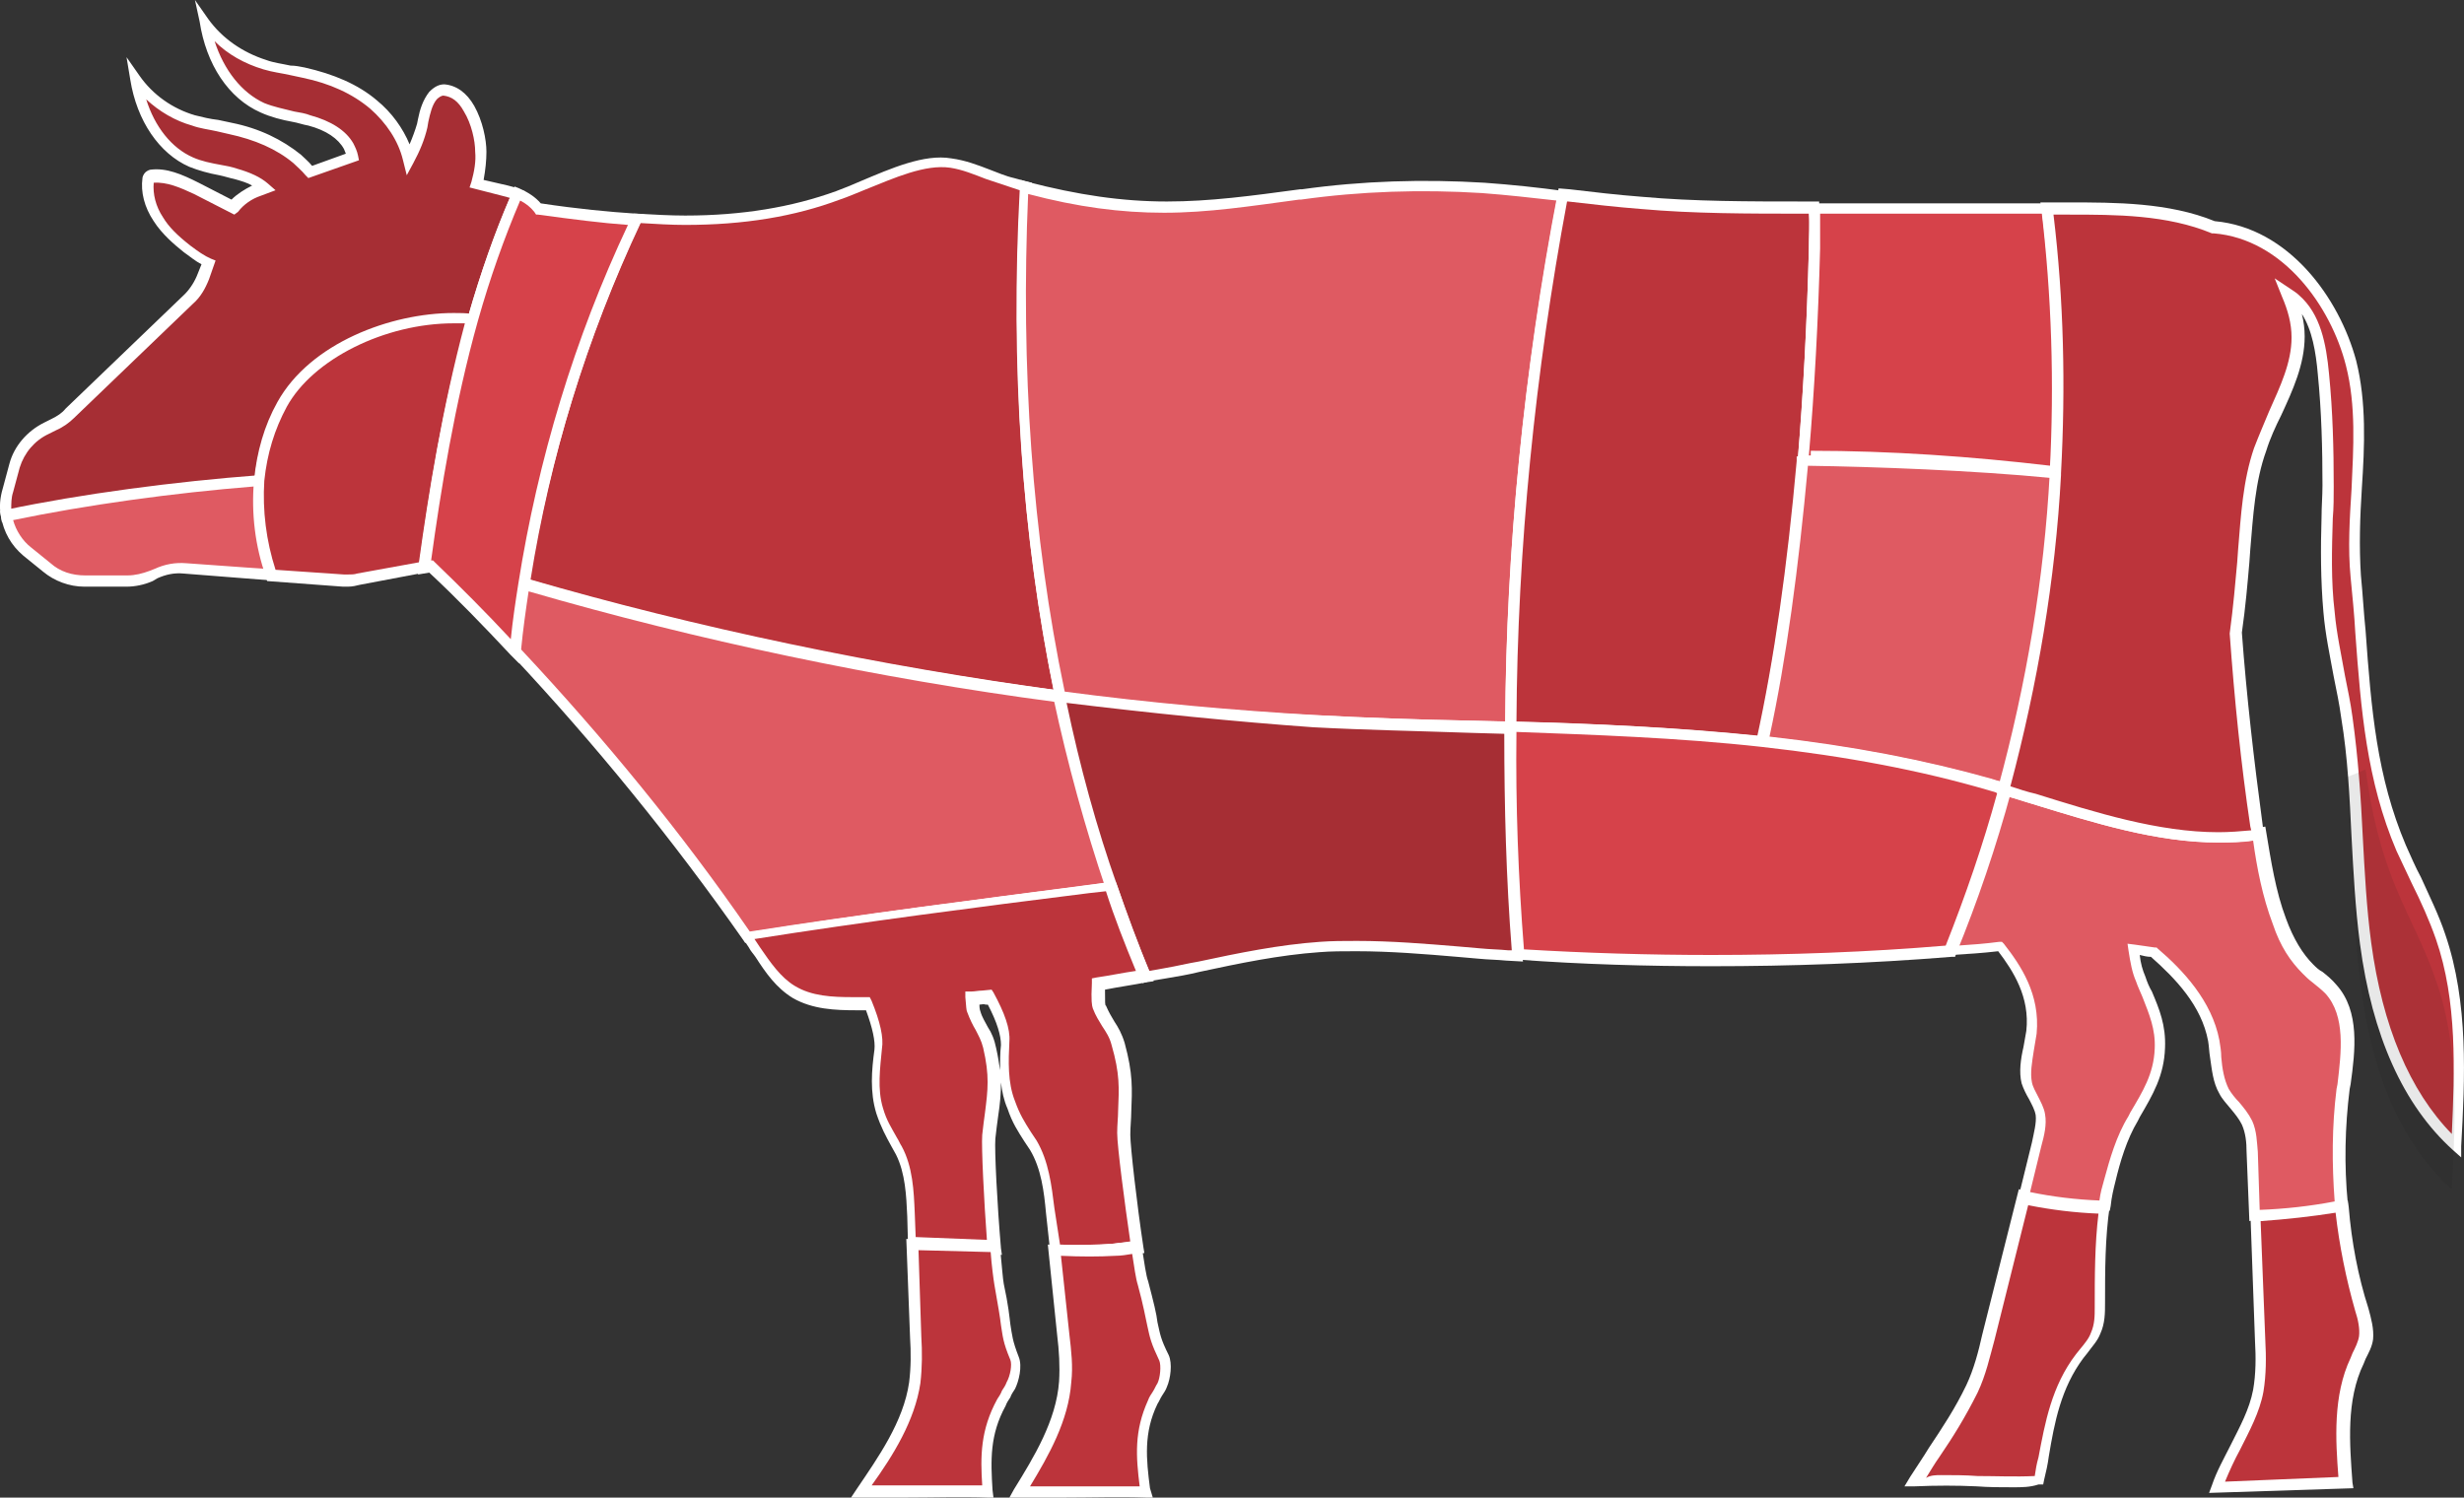
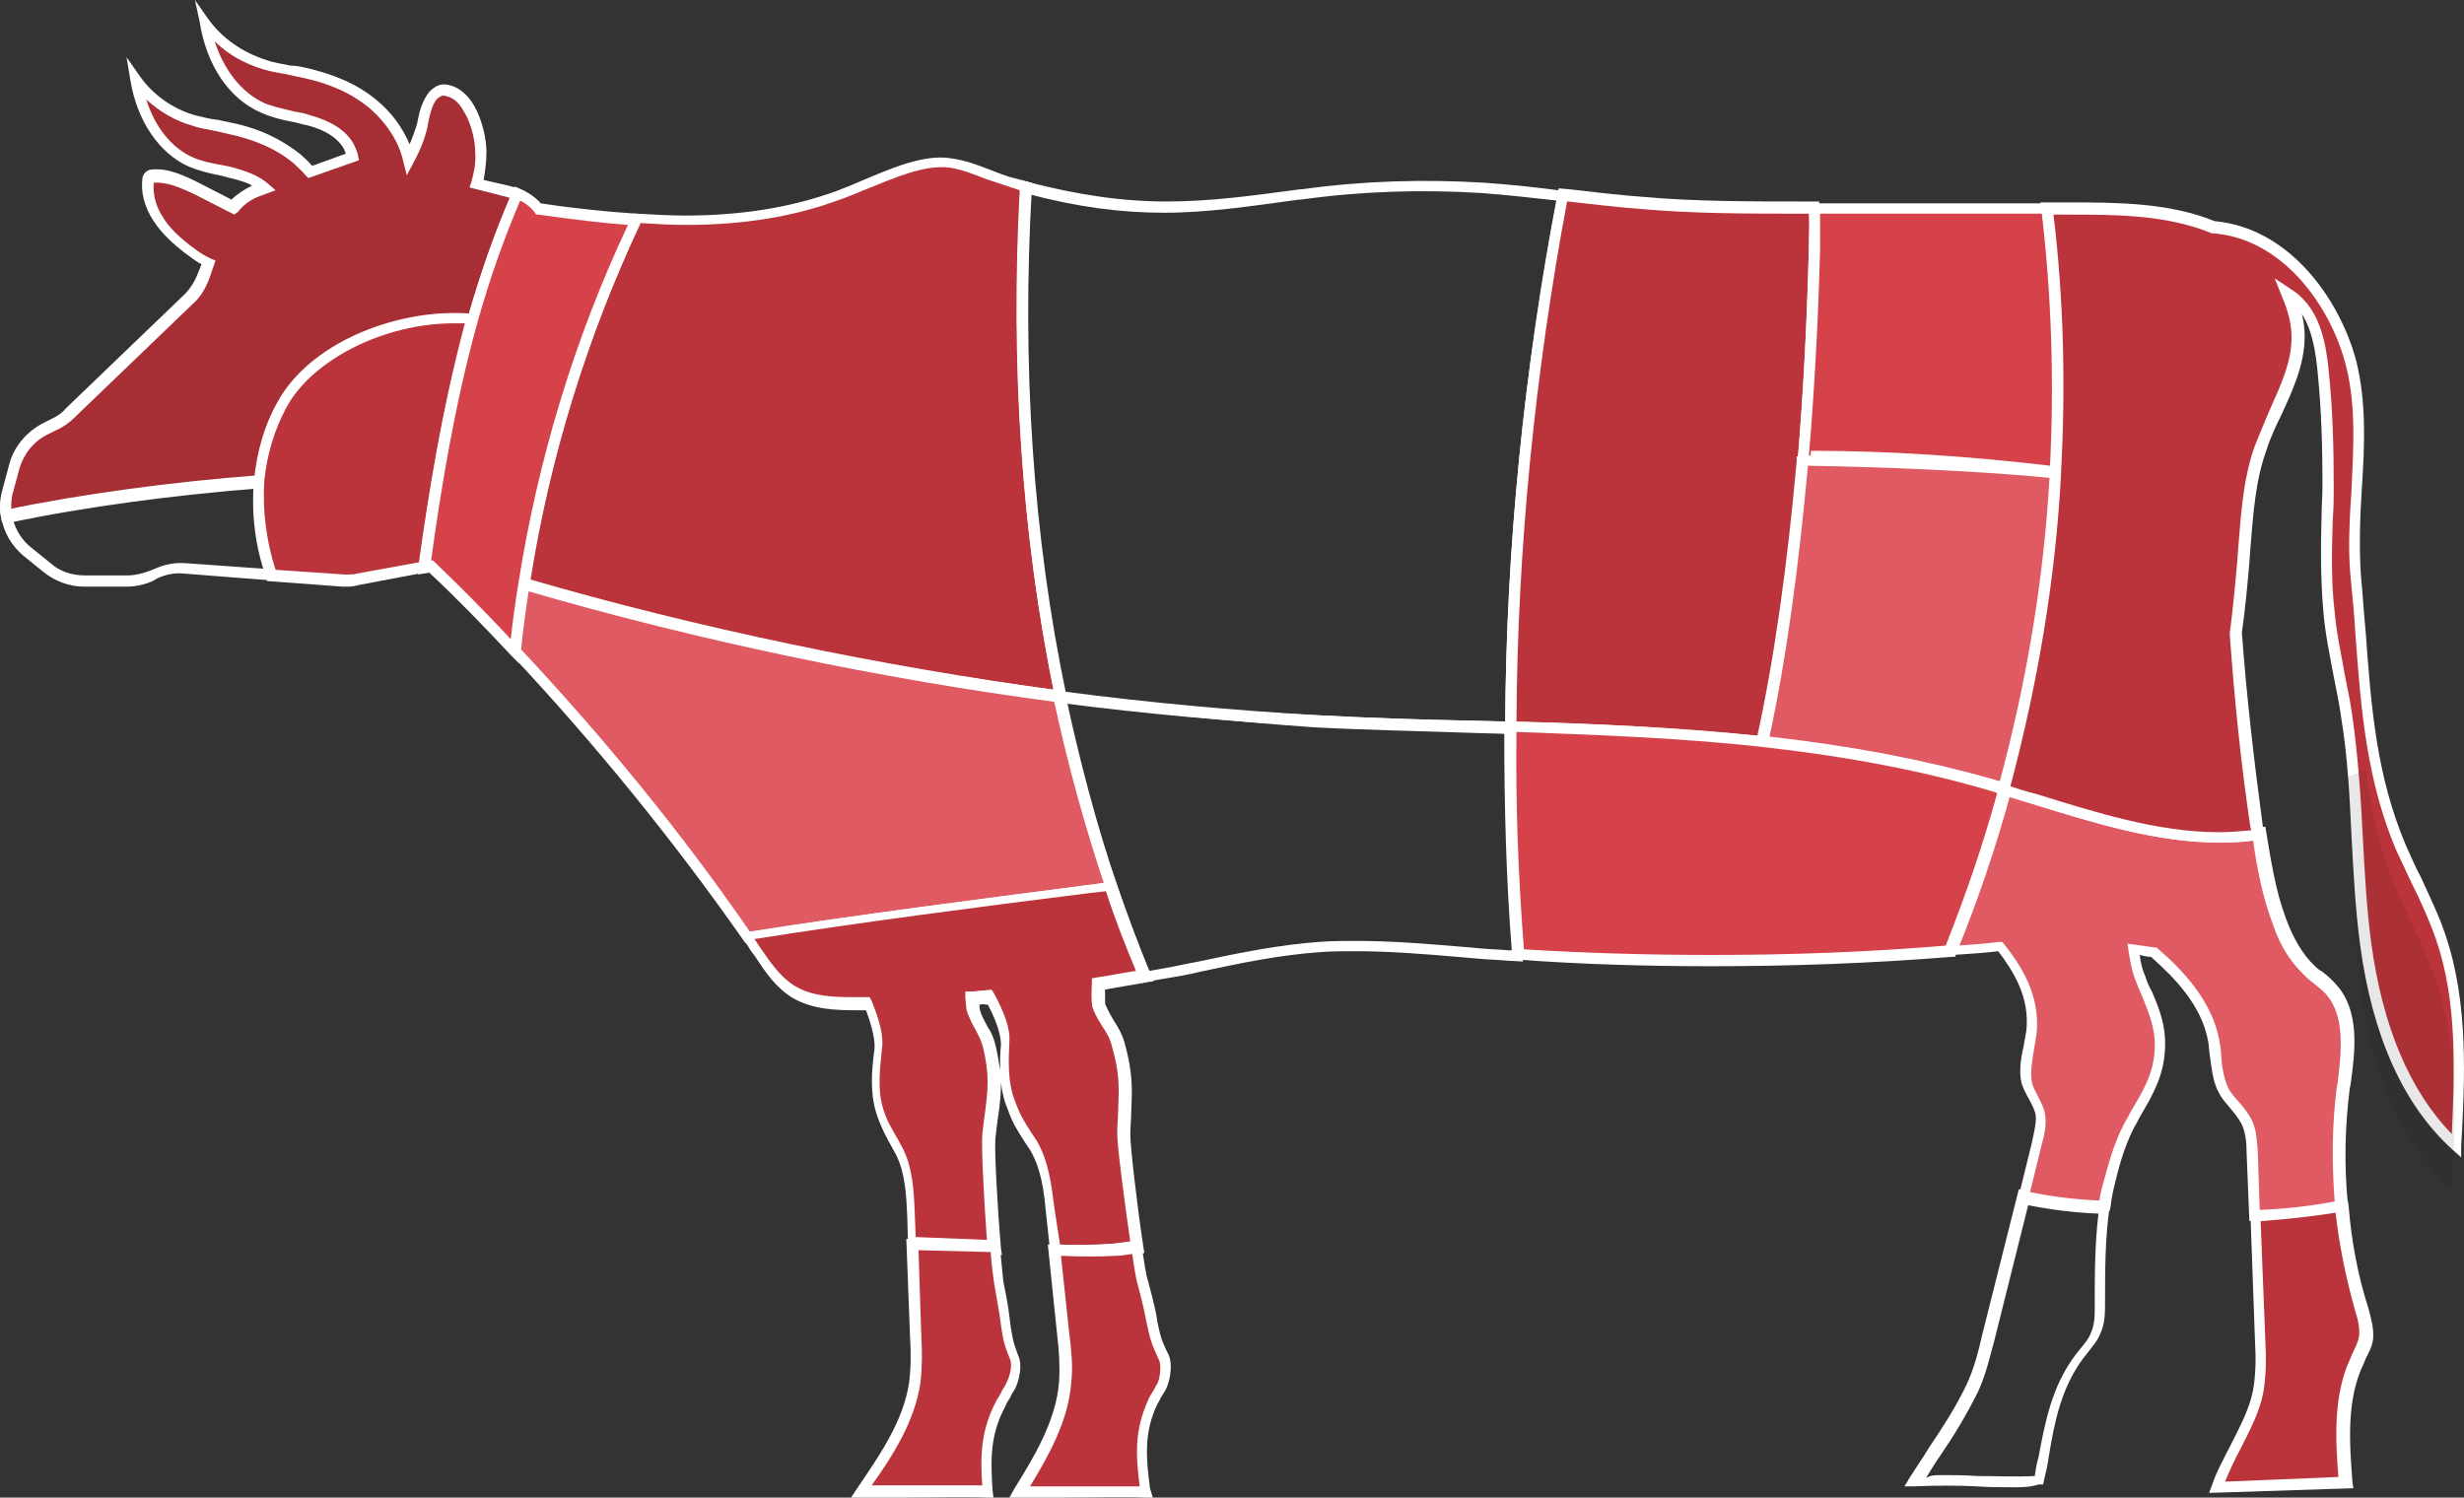
<svg xmlns="http://www.w3.org/2000/svg" version="1.1" id="Calque_1" x="0px" y="0px" viewBox="0 0 262.9 159.8" style="enable-background:new 0 0 262.9 159.8;" xml:space="preserve">
  <rect x="0" y="0" width="262.9" height="159.8" fill="#333333" stroke="none" />
  <style type="text/css">
	.st0{fill:#A62E34;}
	.st1{fill:#FFFFFF;}
	.st2{fill:#BC343B;}
	.st3{fill:#DF5A62;}
	.st4{fill:#D6424A;}
	.st5{opacity:0.1;fill:#1D1D1B;}
</style>
  <g>
    <g>
      <g>
        <path class="st0" d="M30.2,43.2C33.6,37,43,33.3,50.4,34c1.3-4.6,2.9-9.1,4.8-13.4c-0.4-0.1-0.7-0.3-1.1-0.4l-3.2-0.7     c0.3-1.2,0.5-2.3,0.5-3.4c0-1.2-0.4-3.2-1.2-4.6c-0.6-1.1-1.5-1.9-2.6-2c-0.5,0-0.9,0.3-1.2,0.6c-0.7,0.9-0.9,2.1-1.2,3.2     c-0.3,1.3-0.8,2.5-1.5,3.6c-0.5-2.3-1.9-4.3-3.7-5.8c-2.1-1.8-4.7-2.8-7.4-3.4c-1.4-0.3-2.8-0.5-4.1-0.9     c-2.6-0.8-4.9-2.4-6.5-4.6c0.6,3.8,2.6,7.7,6.2,9.3c1.6,0.7,3.3,0.9,5,1.3c1.7,0.4,3.4,1.2,4.2,2.7c0.2,0.4,0.3,0.8,0.4,1.2     l-4.5,1.6c-0.4-0.5-0.9-1-1.4-1.4c-2-1.7-4.5-2.7-7.1-3.2c-1.3-0.3-2.6-0.4-3.9-0.8c-2.5-0.7-4.7-2.3-6.2-4.4     c0.6,3.7,2.5,7.4,5.9,8.9c1.5,0.7,3.2,0.8,4.8,1.2c1.1,0.3,2.2,0.7,3,1.5l-0.6,0.2c-1.1,0.4-2,1-2.7,1.8c-1.3-0.7-2.6-1.3-3.9-2     c-1.5-0.8-3.1-1.5-4.8-1.3c-0.1,0-0.2,0-0.3,0.1c-0.1,0.1-0.1,0.2-0.1,0.3c-0.2,1.5,0.3,2.9,1.1,4.2c0.8,1.2,1.9,2.2,3.1,3.1     c0.7,0.6,1.5,1.1,2.3,1.5l-0.5,1.5c-0.3,0.9-0.9,1.7-1.6,2.4L7.4,44.1c-0.5,0.5-1.1,0.9-1.7,1.2L5,45.7c-1.7,0.8-2.9,2.2-3.4,4     l-0.7,2.6c-0.3,0.9-0.3,1.8-0.1,2.7c8.8-1.8,18.8-3.1,27-3.7C28,48.5,28.8,45.7,30.2,43.2z" />
        <path class="st1" d="M0.2,55.7l-0.1-0.6c-0.2-1-0.1-2,0.2-3L1,49.5c0.5-1.9,1.9-3.5,3.7-4.4l0.8-0.4c0.6-0.3,1.1-0.6,1.5-1.1     l12.7-12.2c0.6-0.6,1.1-1.4,1.4-2.2l0.4-1c-0.6-0.3-1.2-0.8-1.9-1.3c-1-0.8-2.3-1.9-3.2-3.3c-1-1.5-1.4-3.1-1.2-4.6     c0-0.1,0.1-0.4,0.3-0.6c0.2-0.2,0.5-0.3,0.6-0.3c1.7-0.2,3.3,0.5,5.1,1.4l3.5,1.8c0.6-0.6,1.4-1.1,2.2-1.5     c-0.5-0.3-1.2-0.5-1.9-0.7c-0.5-0.1-1.1-0.3-1.6-0.4c-1.1-0.2-2.2-0.5-3.2-0.9c-3.2-1.4-5.6-4.9-6.3-9.3l-0.4-2.4l1.4,2     c1.4,2,3.5,3.5,5.9,4.2c0.8,0.2,1.6,0.4,2.5,0.5c0.5,0.1,0.9,0.2,1.4,0.3c3,0.6,5.4,1.8,7.4,3.4c0.4,0.4,0.8,0.7,1.2,1.2l3.6-1.3     c-0.1-0.2-0.1-0.3-0.2-0.5c-0.6-1.1-1.9-2-3.8-2.5c-0.6-0.1-1.1-0.3-1.7-0.4c-1.1-0.2-2.3-0.5-3.4-1c-3.4-1.5-5.8-5.1-6.5-9.7     L20.8,0l1.4,2c1.5,2.1,3.7,3.6,6.2,4.4c0.8,0.3,1.7,0.4,2.6,0.6C31.5,7,32,7.1,32.5,7.2c3.1,0.7,5.7,1.8,7.7,3.5     c1.6,1.3,2.8,3,3.5,4.7c0.3-0.7,0.6-1.5,0.8-2.2l0.1-0.5c0.2-1,0.5-2,1.2-2.9c0.5-0.5,1-0.8,1.6-0.8c1.3,0.1,2.4,0.9,3.2,2.3     c0.9,1.6,1.3,3.6,1.3,4.9c0,0.9-0.1,1.9-0.3,3l2.6,0.6c0.4,0.1,0.8,0.2,1.2,0.4l0.6,0.2l-0.2,0.6c-1.8,4.1-3.4,8.5-4.8,13.4     l-0.1,0.5l-0.5,0c-0.6-0.1-1.2-0.1-1.9-0.1c-7.3,0-15,3.8-17.8,8.9c-1.3,2.4-2.1,5-2.4,7.9l0,0.5l-0.5,0     c-9.1,0.7-18.9,2-26.9,3.7L0.2,55.7z M16.4,19.5c-0.1,1.2,0.2,2.5,1,3.7c0.6,1,1.5,1.9,2.9,3c0.8,0.6,1.5,1.1,2.2,1.4l0.5,0.2     l-0.7,2c-0.4,1-0.9,1.9-1.7,2.6L7.9,44.6c-0.5,0.5-1.2,1-1.9,1.3l-0.8,0.4c-1.5,0.7-2.6,2-3.1,3.6l-0.7,2.6     c-0.2,0.6-0.2,1.2-0.2,1.9c7.8-1.6,17.2-2.8,26-3.5c0.3-2.9,1.2-5.5,2.5-7.9c3.5-6.3,12.1-9.5,18.8-9.5c0.5,0,1,0,1.5,0.1     c1.3-4.5,2.7-8.6,4.4-12.5c-0.2,0-0.3-0.1-0.4-0.1L50.1,20l0.2-0.6c0.3-1.1,0.5-2.2,0.4-3.2c0-1.2-0.4-3-1.2-4.3     c-0.6-1.1-1.3-1.6-2.2-1.7c0,0,0,0,0,0c-0.2,0-0.5,0.2-0.7,0.4c-0.5,0.6-0.7,1.5-0.9,2.4l-0.1,0.6c-0.3,1.3-0.8,2.5-1.5,3.8     l-0.7,1.3L43,17.1c-0.5-2.1-1.8-4-3.5-5.5c-1.9-1.6-4.3-2.7-7.2-3.3c-0.5-0.1-0.9-0.2-1.4-0.3c-0.9-0.2-1.8-0.3-2.8-0.6     c-2-0.6-3.8-1.6-5.2-3c1,3.1,2.9,5.5,5.3,6.6c1,0.4,2,0.6,3.2,0.9c0.6,0.1,1.2,0.2,1.7,0.4c2.2,0.6,3.8,1.6,4.6,3     c0.2,0.4,0.4,0.8,0.5,1.3l0.1,0.5l-5.4,1.9l-0.3-0.3c-0.4-0.5-0.9-0.9-1.3-1.3c-1.8-1.5-4.1-2.5-6.9-3.1     c-0.4-0.1-0.9-0.2-1.3-0.3c-0.9-0.2-1.8-0.3-2.6-0.6c-1.8-0.5-3.5-1.5-4.9-2.8c0.9,2.9,2.7,5.2,5,6.2c0.9,0.4,1.9,0.6,3,0.8     c0.6,0.1,1.1,0.2,1.7,0.4c1.4,0.4,2.5,0.9,3.3,1.6l0.8,0.7l-1.6,0.6c-0.9,0.3-1.8,0.9-2.4,1.7L25,22.9l-4.3-2.2     C19.2,20,17.8,19.4,16.4,19.5z" />
      </g>
      <g>
        <path class="st2" d="M113.1,74.3c-3.7-17.8-4.8-36.2-3.7-54.4c-0.5-0.1-0.9-0.2-1.4-0.4c-2.3-0.7-4.2-1.8-6.6-2.1     c-3.7-0.6-8.5,2.2-12,3.5c-6.8,2.5-14.1,2.9-21.4,2.5c-5.8,12.3-9.9,25.5-12,39C74,67.6,93.6,71.7,113.1,74.3z" />
        <path class="st1" d="M113.8,75l-0.8-0.1c-19.2-2.5-39-6.7-57.3-12l-0.5-0.1l0.1-0.5c2.2-13.6,6.2-26.7,12.1-39.1l0.2-0.4l0.4,0     c1.8,0.1,3.5,0.2,5.1,0.2c6.1,0,11.4-0.9,16.1-2.6c0.8-0.3,1.8-0.7,2.7-1.1c3.1-1.3,6.7-2.9,9.6-2.4c1.5,0.2,2.8,0.7,4.1,1.2     c0.8,0.3,1.7,0.7,2.6,0.9c0.4,0.1,0.7,0.2,1.1,0.3l0.8,0.2l0,0.5c-1.1,19,0.1,37.2,3.7,54.3L113.8,75z M56.6,61.9     c17.8,5.2,37,9.2,55.8,11.7c-3.4-16.8-4.6-34.7-3.6-53.3c-0.3-0.1-0.6-0.2-0.9-0.3c-0.9-0.3-1.8-0.6-2.7-0.9     c-1.3-0.5-2.5-1-3.8-1.2c-2.7-0.4-6,1.1-9,2.3c-1,0.4-1.9,0.8-2.8,1.1c-4.8,1.8-10.2,2.7-16.5,2.7c-1.5,0-3.1-0.1-4.8-0.2     C62.6,36,58.7,48.7,56.6,61.9z" />
      </g>
      <g>
-         <path class="st3" d="M27.7,51.3c-8.2,0.6-18.2,1.9-27,3.7c0.2,1.5,1,2.8,2.2,3.8l2.1,1.7C6.1,61.5,7.5,62,9,62h4.5     c0.9,0,1.8-0.2,2.6-0.6l0.5-0.2c1-0.4,2-0.6,3.1-0.5l9.3,0.7C27.8,58.1,27.4,54.7,27.7,51.3z" />
        <path class="st1" d="M13.5,62.6H9c-1.6,0-3.2-0.6-4.4-1.6l-2.1-1.7c-1.3-1.1-2.1-2.5-2.4-4.2L0,54.5l0.6-0.1     c8.1-1.7,17.9-3,27.1-3.7l0.7-0.1l-0.1,0.7c-0.3,3.2,0.1,6.6,1.2,9.8l0.3,0.9l-10.2-0.8c-1-0.1-1.9,0.1-2.8,0.5L16.3,62     C15.4,62.4,14.4,62.6,13.5,62.6z M1.4,55.5c0.3,1.1,1,2.2,1.9,2.9l2.1,1.7c1,0.9,2.3,1.3,3.7,1.3h4.5c0.8,0,1.6-0.2,2.4-0.5     l0.5-0.2c1.1-0.5,2.2-0.7,3.4-0.6l8.4,0.6c-0.9-2.9-1.2-5.9-1.1-8.8C18.4,52.6,9.1,53.9,1.4,55.5z" />
      </g>
      <g>
-         <path class="st3" d="M113.1,74.3c9.1,1.2,18.2,2.1,27.1,2.5c7,0.4,14,0.5,21,0.7c0.1-19,2-38.1,5.6-56.7     c-2.9-0.3-5.7-0.7-8.6-0.9c-6.5-0.4-13-0.2-19.4,0.7c-10.4,1.4-17.4,2.5-29.5-0.8C108.3,38.1,109.4,56.5,113.1,74.3z" />
        <path class="st1" d="M161.8,78.2l-4.6-0.1c-5.6-0.2-11.3-0.3-16.9-0.6c-8.8-0.5-17.9-1.3-27.2-2.5l-0.4-0.1l-0.1-0.4     c-3.6-17.1-4.8-35.5-3.7-54.6l0-0.7l0.7,0.2c5.4,1.4,10.1,2.1,14.9,2.1c4.6,0,9-0.6,14.2-1.3l0.2,0c6.4-0.9,13-1.1,19.5-0.7     c2.8,0.2,5.7,0.5,8.6,0.9l0.6,0.1l-0.1,0.6c-3.6,18.6-5.5,37.7-5.6,56.6L161.8,78.2z M113.6,73.8c9.1,1.2,18.1,2,26.7,2.5     c5.6,0.3,11.4,0.5,16.9,0.6l3.4,0.1c0.1-18.6,2-37.3,5.5-55.6c-2.7-0.3-5.3-0.6-8-0.8c-6.4-0.4-12.9-0.2-19.3,0.7l-0.2,0     c-5.2,0.7-9.7,1.4-14.4,1.4c-4.6,0-9.2-0.6-14.5-2C108.9,39.2,110.1,57.1,113.6,73.8z" />
      </g>
      <g>
-         <path class="st2" d="M212.2,142.7c-0.5,1.8-0.9,3.7-1.8,5.5c-1.8,3.7-3.8,6.3-6.1,9.9c4.6-0.2,8.6,0.2,13.2,0     c0.9-4.5,1.3-9.2,4.3-13.2c0.6-0.8,1.3-1.6,1.7-2.5c0.5-1,0.4-2.1,0.4-3.1c0-3.5,0-7,0.5-10.4c-2.9,0-5.8-0.4-8.6-1.1     C214.7,132.7,213.5,137.7,212.2,142.7z" />
        <path class="st1" d="M214.8,158.7c-1.3,0-2.6,0-3.9-0.1c-2.1-0.1-4.3-0.1-6.6,0l-1.1,0l0.6-1c0.7-1.1,1.4-2.1,2-3.1     c1.4-2.1,2.8-4.2,4-6.7c0.8-1.7,1.3-3.6,1.7-5.4l3.9-15.5l0.6,0.1c2.8,0.7,5.6,1,8.5,1l0.7,0l-0.1,0.7c-0.5,3.4-0.5,6.9-0.5,10.3     c0,1.1,0,2.2-0.5,3.3c-0.3,0.8-0.9,1.4-1.4,2.1l-0.4,0.5c-2.4,3.2-3.1,6.9-3.7,10.5c-0.1,0.8-0.3,1.7-0.5,2.5l-0.1,0.5l-0.5,0     C216.6,158.7,215.7,158.7,214.8,158.7z M207.1,157.4c1.3,0,2.6,0,3.9,0.1c2,0,4,0.1,6.1,0c0.1-0.7,0.2-1.3,0.4-2     c0.7-3.7,1.4-7.6,4-11l0.4-0.5c0.5-0.6,1-1.2,1.2-1.8c0.4-0.9,0.4-1.8,0.4-2.7c0-3.3,0-6.7,0.4-10c-2.5-0.1-5-0.4-7.5-0.9     l-3.6,14.4c-0.5,1.8-0.9,3.7-1.8,5.6c-1.3,2.6-2.6,4.7-4.1,6.9c-0.5,0.7-0.9,1.4-1.4,2.2C206,157.4,206.6,157.4,207.1,157.4z" />
      </g>
      <g>
        <path class="st2" d="M188,79.1c2.1-9.4,3.4-19.7,4.3-29.9c0.7-7.8,1-15.5,1.2-22.7c0-1.4,0.1-2.9,0-4.3c-6.2,0-12.3,0-18.4-0.5     c-2.8-0.2-5.6-0.6-8.4-0.9c-3.7,18.7-5.5,37.7-5.6,56.7C170.2,77.8,179.2,78.2,188,79.1z" />
        <path class="st1" d="M188.5,79.8l-0.5-0.1c-9.2-1-18.7-1.3-26.8-1.6l-0.6,0l0-0.6c0.1-19,2-38.2,5.6-56.9l0.1-0.5l1.2,0.1     c2.5,0.3,5.1,0.6,7.7,0.8c5.6,0.5,11.3,0.5,17.5,0.5h1.4l0,0.6c0,1.5,0,2.9,0,4.3c-0.2,7.9-0.6,15.6-1.2,22.7     c-1,11.3-2.4,21.3-4.3,30L188.5,79.8z M161.8,77c7.9,0.2,16.9,0.6,25.8,1.5c1.8-8.5,3.2-18.3,4.2-29.3c0.6-7.2,1-14.8,1.2-22.7     c0-1.2,0.1-2.5,0-3.7h-0.3c-6.3,0-12,0-17.6-0.5c-2.6-0.2-5.2-0.5-7.8-0.8l-0.1,0C163.8,39.7,161.9,58.4,161.8,77z" />
      </g>
      <g>
        <path class="st2" d="M241.1,143c0.1,1.8,0.1,3.6-0.2,5.4c-0.7,3.7-3.1,6.8-4.4,10.3c4.5-0.2,9.1-0.4,13.6-0.6     c-0.4-4.4-0.7-9,1.2-13c0.4-0.8,0.8-1.6,1-2.4c0.2-1-0.2-2-0.5-3c-1.1-3.6-1.7-7.2-2.1-11c-3,0.6-6.1,0.9-9.2,1     C240.8,134.1,241,138.6,241.1,143z" />
        <path class="st1" d="M235.7,159.3l0.3-0.8c0.5-1.5,1.3-2.9,2-4.3c1-2,2-3.8,2.4-5.9c0.3-1.7,0.3-3.5,0.2-5.2l-0.5-13.9l0.6,0     c3.1-0.1,6.2-0.4,9.2-1l0.6-0.1l0.1,0.7c0.3,3.7,1,7.4,2.1,10.8c0.3,1.1,0.6,2.2,0.5,3.3c-0.1,0.8-0.5,1.5-0.8,2.1l-0.2,0.5     c-1.9,3.9-1.5,8.6-1.2,12.7l0.1,0.6L235.7,159.3z M241.2,130.3l0.5,12.7c0.1,1.8,0.1,3.7-0.2,5.5c-0.4,2.2-1.5,4.2-2.5,6.2     c-0.6,1.1-1.1,2.2-1.6,3.4l12.1-0.5c-0.3-3.9-0.6-8.7,1.3-12.7l0.2-0.5c0.3-0.6,0.6-1.2,0.7-1.8c0.1-0.8-0.1-1.8-0.4-2.7     c-1-3.5-1.7-7-2.1-10.5C246.7,129.8,244,130.1,241.2,130.3z" />
      </g>
      <g>
        <path class="st4" d="M193.6,26.5c-0.2,7.2-0.6,14.9-1.2,22.7c7.9,0.1,19.1,0.6,27,1.3c0-0.1,0-0.1,0-0.2     c-8.7-1.1-17.4-1.6-26.2-1.6c8.7,0,17.5,0.6,26.2,1.6c0.5-9.4,0.2-18.8-0.9-28.2c-8.3,0-16.6,0-24.9,0     C193.7,23.7,193.6,25.1,193.6,26.5z" />
        <path class="st1" d="M219.3,51.2c-8.3-0.8-19.7-1.2-27-1.3l-0.6,0l0.1-0.6c0.6-7.2,1-14.8,1.2-22.7c0-1.4,0.1-2.9,0-4.3l0-0.6     l26,0l0.1,0.5c1.1,9.1,1.4,18.5,0.9,27.7h0l-0.1,1.2l0,0L219.3,51.2z M193.2,48.1c8.5,0,17.1,0.6,25.6,1.6c0.5-9,0.2-18-0.9-26.9     l-23.7,0c0,1.3,0,2.5,0,3.7c-0.2,7.7-0.6,15.1-1.2,22.1c0.1,0,0.2,0,0.2,0L193.2,48.1z" />
      </g>
      <g>
        <path class="st3" d="M188,79.1c8.2,0.9,16.3,2.3,24.3,4.6c0.5,0.2,1,0.3,1.5,0.5c3-11,4.9-22.3,5.5-33.6     c-7.9-0.8-19.1-1.2-27-1.3C191.5,59.4,190.1,69.7,188,79.1z" />
        <path class="st1" d="M214.3,84.9l-0.7-0.2c-0.5-0.1-1-0.3-1.5-0.4c-7.2-2.1-15.1-3.6-24.1-4.6l-0.7-0.1l0.1-0.6     c1.9-8.6,3.3-18.6,4.3-29.8l0-0.5l0.6,0c7.3,0.1,18.7,0.5,27.1,1.3L220,50l0,0.6c-0.6,11.4-2.5,22.7-5.6,33.8L214.3,84.9z      M188.8,78.6c8.9,1,16.6,2.5,23.7,4.5c0.3,0.1,0.6,0.2,1,0.3c2.9-10.6,4.7-21.5,5.3-32.4c-8.1-0.8-18.8-1.2-25.9-1.3     C191.9,60.6,190.6,70.3,188.8,78.6z" />
      </g>
      <g>
        <path class="st3" d="M113.1,74.3c-19.5-2.6-39.1-6.7-57.2-12c-0.4,2.4-0.7,4.8-1,7.2C64,79,72.2,89.2,79.7,100     c12.3-2,26.2-3.7,38.9-5.3C116.4,88,114.5,81.2,113.1,74.3z" />
        <path class="st1" d="M79.5,100.6l-0.2-0.3c-7.5-10.7-15.8-20.9-24.7-30.4l-0.2-0.2l0-0.3c0.3-2.4,0.6-4.8,1-7.2l0.1-0.7l0.6,0.2     c18.2,5.3,37.9,9.4,57.1,12l0.4,0.1l0.1,0.4c1.5,7,3.3,13.8,5.5,20.3l0.2,0.7l-3,0.4c-12.3,1.6-25,3.2-36.6,5L79.5,100.6z      M55.6,69.3c8.8,9.4,17.1,19.5,24.4,30.1c11.5-1.8,24.1-3.4,36.3-5l1.6-0.2c-2.1-6.2-3.8-12.7-5.3-19.3     c-18.9-2.5-38.3-6.6-56.2-11.8C56.1,65.1,55.8,67.2,55.6,69.3z" />
      </g>
      <g>
-         <path class="st0" d="M161.2,77.6c-7-0.2-14-0.4-21-0.7c-8.9-0.5-18-1.3-27.1-2.5c1.4,6.9,3.3,13.7,5.6,20.4     c1.1,3.2,2.3,6.4,3.6,9.6c0.7-0.1,1.5-0.3,2.2-0.4c5.5-1.1,10.9-2.5,16.4-2.9c5.7-0.4,11.4,0.2,17.1,0.6c1.3,0.1,2.7,0.2,4,0.3     C161.4,93.8,161.1,85.7,161.2,77.6z" />
        <path class="st1" d="M121.9,104.9l-0.2-0.4c-1.4-3.3-2.6-6.5-3.7-9.6c-2.2-6.5-4.1-13.4-5.6-20.4l-0.2-0.8l0.8,0.1     c9.2,1.2,18.4,2.1,27.1,2.5c5.6,0.3,11.4,0.5,16.9,0.6l4.6,0.1l0,0.6c0,8.1,0.2,16.3,0.8,24.3l0.1,0.7l-1.8-0.1     c-1-0.1-1.9-0.1-2.9-0.2l-2.3-0.2c-3.5-0.3-7.2-0.6-10.8-0.6c-1.4,0-2.7,0-3.9,0.1c-4.3,0.3-8.6,1.2-12.8,2.1     c-1.2,0.3-2.4,0.5-3.6,0.7c-0.6,0.1-1.2,0.2-1.8,0.3L121.9,104.9z M113.8,75c1.4,6.7,3.2,13.3,5.4,19.5c1,3,2.1,5.9,3.4,9.1     c0.6-0.1,1.2-0.2,1.7-0.3c1.2-0.2,2.4-0.5,3.6-0.7c4.2-0.9,8.6-1.8,12.9-2.1c1.3-0.1,2.6-0.1,4-0.1c3.6,0,7.3,0.3,10.9,0.6     l2.3,0.2c1,0.1,1.9,0.1,2.9,0.2l0.4,0c-0.6-7.6-0.8-15.4-0.8-23.1l-3.5-0.1c-5.6-0.2-11.3-0.3-16.9-0.6     C131.7,77,122.8,76.1,113.8,75z" />
      </g>
      <g>
        <path class="st3" d="M213.8,84.2c-1.6,5.9-3.6,11.7-5.8,17.3c1.8-0.1,3.6-0.3,5.3-0.5c2.1,2.6,3.7,5.5,3.3,9.2     c-0.2,1.8-0.9,3.8-0.4,5.4c0.3,1.2,1.2,2.1,1.5,3.4c0.2,1-0.1,2.1-0.4,3.2c-0.5,1.8-0.9,3.7-1.4,5.5c2.8,0.7,5.7,1,8.6,1.1     c0.1-0.9,0.3-1.8,0.5-2.7c0.6-2.3,1.3-4.7,2.5-6.7c1.5-2.5,2.7-4.5,2.9-7.5c0.1-2.9-1.1-4.8-2.1-7.4c-0.4-1-0.6-2.1-0.7-3.2     c0.7,0.1,1.4,0.2,2.1,0.3c3,2.6,5.7,5.6,6.5,9.4c0.3,1.8,0.2,3.7,1.1,5.3c0.7,1.2,1.9,2.1,2.4,3.4c0.4,1,0.5,2.1,0.5,3.1     c0.1,2.3,0.2,4.5,0.3,6.8c3.1-0.1,6.2-0.4,9.2-1c-0.4-4.1-0.3-8.3,0.2-12.4c0.5-3.7,1.1-7.9-1.3-10.7c-0.7-0.8-1.7-1.4-2.4-2.2     c-1.5-1.4-2.4-3.2-3.1-5.1c-1.1-3-1.7-6.2-2.2-9.4C232.1,90.4,222.8,86.9,213.8,84.2z" />
        <path class="st1" d="M240,130.3l-0.3-7.4c0-1-0.1-2-0.5-2.9c-0.3-0.6-0.7-1.1-1.2-1.7c-0.4-0.5-0.9-1-1.2-1.6     c-0.7-1.2-0.8-2.6-1-3.9c-0.1-0.6-0.1-1.1-0.2-1.7c-0.7-3.8-3.5-6.7-6.1-9c-0.4,0-0.8-0.1-1.2-0.2c0.1,0.9,0.3,1.6,0.6,2.3     c0.2,0.6,0.4,1.1,0.7,1.6c0.8,1.9,1.5,3.6,1.4,6c-0.1,3-1.3,5-2.7,7.4l-0.2,0.4c-1.2,2-1.9,4.4-2.4,6.5c-0.2,0.8-0.4,1.6-0.5,2.6     l-0.1,0.5l-0.5,0c-2.9,0-5.9-0.4-8.7-1.1l-0.6-0.1l1.5-6.1c0.2-1,0.5-2.1,0.4-2.9c-0.1-0.6-0.4-1.1-0.7-1.7     c-0.3-0.5-0.6-1.1-0.8-1.7c-0.3-1.2-0.1-2.6,0.2-3.9c0.1-0.6,0.2-1.1,0.3-1.7c0.4-3.6-1.4-6.4-3-8.5c-1.7,0.2-3.3,0.3-5,0.4     l-1,0.1l0.4-0.9c2.2-5.5,4.2-11.3,5.8-17.2l0.2-0.6l0.6,0.2c1.1,0.3,2.2,0.7,3.3,1c6.4,2,13.1,4.1,19.5,4.1     c1.4,0,2.8-0.1,4.1-0.3l0.6-0.1l0.1,0.6c0.5,3,1,6.3,2.1,9.2c0.8,2.2,1.8,3.8,2.9,4.9c0.3,0.3,0.6,0.6,1,0.8     c0.5,0.4,1,0.8,1.5,1.4c2.5,2.8,2,7,1.5,10.6l-0.1,0.5c-0.5,4-0.6,8.1-0.2,12.2l0,0.5l-0.5,0.1c-3,0.6-6.2,1-9.3,1.1L240,130.3z      M227,100.7l0.8,0.1c0.7,0.1,1.4,0.2,2.1,0.3l0.2,0l0.1,0.1c2.7,2.3,5.8,5.6,6.6,9.8c0.1,0.6,0.2,1.2,0.2,1.8     c0.1,1.2,0.3,2.4,0.8,3.4c0.3,0.5,0.7,1,1.1,1.4c0.5,0.6,1,1.2,1.4,2c0.5,1.1,0.5,2.3,0.6,3.3l0.2,6.2c2.7-0.1,5.4-0.4,8-0.9     c-0.3-4-0.3-8,0.2-12l0.1-0.5c0.4-3.4,0.9-7.3-1.3-9.7c-0.4-0.4-0.9-0.8-1.4-1.2c-0.4-0.3-0.7-0.6-1-0.9     c-1.3-1.3-2.4-2.9-3.2-5.3c-1.1-2.9-1.7-6-2.1-8.9c-1.2,0.2-2.5,0.2-3.7,0.2c-6.6,0-13.3-2.1-19.8-4.1c-0.9-0.3-1.8-0.6-2.7-0.8     c-1.5,5.4-3.3,10.8-5.3,15.9c1.5-0.1,2.9-0.2,4.4-0.4l0.3,0l0.2,0.2c1.8,2.3,3.9,5.4,3.5,9.6c-0.1,0.6-0.2,1.2-0.3,1.8     c-0.2,1.3-0.4,2.4-0.2,3.4c0.1,0.5,0.4,1,0.6,1.4c0.3,0.6,0.7,1.3,0.8,2c0.2,1.1-0.1,2.3-0.4,3.4l-1.2,4.9     c2.4,0.5,4.9,0.8,7.4,0.9c0.1-0.8,0.3-1.5,0.5-2.2c0.6-2.2,1.3-4.7,2.6-6.8l0.2-0.4c1.3-2.2,2.5-4.1,2.6-6.8     c0.1-2.1-0.6-3.7-1.3-5.5c-0.2-0.5-0.5-1.1-0.7-1.7c-0.4-0.9-0.6-2-0.8-3.3L227,100.7z" />
      </g>
      <g>
        <path class="st4" d="M212.3,83.7c-7.9-2.3-16.1-3.7-24.3-4.6c-8.9-1-17.9-1.3-26.9-1.6c0,8.1,0.2,16.2,0.8,24.3     c15.3,1,30.7,0.9,46-0.4c2.3-5.6,4.2-11.4,5.8-17.3C213.3,84,212.8,83.9,212.3,83.7z" />
        <path class="st1" d="M182.6,103.1C182.6,103.1,182.6,103.1,182.6,103.1c-6.9,0-13.8-0.2-20.6-0.7l-0.5,0l0-0.5     c-0.6-8-0.9-16.2-0.8-24.3l0-0.6l0.6,0c8.2,0.2,17.6,0.6,26.9,1.6c9.1,1,17.1,2.5,24.4,4.6c0.5,0.1,1,0.3,1.5,0.4l0.6,0.2     l-0.1,0.6c-1.6,5.9-3.6,11.8-5.9,17.4l-0.1,0.3l-0.4,0C199.6,102.8,191.1,103.1,182.6,103.1z M162.6,101.3     c6.6,0.4,13.4,0.6,20,0.6h0c8.3,0,16.7-0.3,25-1c2.1-5.3,4-10.8,5.5-16.3c-0.3-0.1-0.7-0.2-1-0.3c-7.2-2.1-15.1-3.6-24.1-4.6     c-9-1-18.2-1.3-26.2-1.6C161.7,85.9,162,93.7,162.6,101.3z" />
      </g>
      <g>
        <path class="st2" d="M248.5,65.3c0.4,3.8,1.3,7.5,1.9,11.2c1.2,8,0.9,16.1,1.9,24.1c1,8,3.7,16.2,9.7,21.6     c0.4-7.5,0.8-15.2-1.7-22.3c-1.1-3.3-2.8-6.3-4.1-9.5c-3.9-9.1-3.8-18.2-4.8-28.9c-0.7-7.6,1.3-15.4-0.6-22.7     c-1.8-7.1-7.4-13.9-14.6-14.5c-4.8-2-10.2-2-15.4-2c-0.8,0-1.6,0-2.4,0c1.1,9.3,1.4,18.8,0.9,28.2c0,0.1,0,0.1,0,0.2     c-0.7,11.4-2.5,22.7-5.5,33.6c8.9,2.7,18.3,6.2,27.1,4.8c0-0.3-0.1-0.7-0.2-1c-1-6.8-1.7-13.7-2.2-20.5c0.3-2.5,0.6-5,0.8-7.5     c0.3-4.1,0.5-8.2,1.8-12.1c1.4-4,4.1-7.8,4.1-12c0-1.6-0.4-3.1-1.1-4.6c0.3,0.2,0.5,0.3,0.8,0.6c2.2,1.9,2.7,5.1,3,8     c0.4,4,0.5,7.9,0.5,11.9C248.4,56.3,248.1,60.8,248.5,65.3z" />
        <path class="st1" d="M262.6,123.5l-0.9-0.8c-5.3-4.8-8.6-12.2-9.9-22c-0.5-3.8-0.7-7.7-0.9-11.4c-0.2-4.2-0.4-8.5-1.1-12.7     c-0.2-1.5-0.5-2.9-0.8-4.4c-0.4-2.2-0.9-4.5-1.1-6.9c-0.3-3.4-0.3-6.8-0.2-10.1c0-1.1,0.1-2.3,0.1-3.4c0-3.9-0.1-7.9-0.5-11.9     c-0.2-2.3-0.6-4.7-1.7-6.4c0.2,0.8,0.3,1.6,0.3,2.4c0,3-1.3,5.8-2.5,8.4c-0.6,1.2-1.2,2.5-1.6,3.8c-1.2,3.3-1.4,7-1.7,10.5     L240,60c-0.2,2.3-0.4,4.7-0.8,7.5c0.5,6.8,1.3,13.7,2.2,20.4l0.2,1.6l-0.6,0.1c-1.4,0.2-2.8,0.3-4.3,0.3     c-6.6,0-13.3-2.1-19.8-4.1c-1.1-0.3-2.2-0.7-3.3-1l-0.6-0.2l0.2-0.6c3-11,4.9-22.2,5.5-33.5l0.6-0.2l-0.6,0     c0.5-9.4,0.2-18.8-0.9-28l-0.1-0.7l3.1,0c4.9,0,10.6,0,15.5,2c7.9,0.7,13.3,8.2,15.1,14.9c1.1,4.4,0.9,9.1,0.6,13.6     c-0.2,3.1-0.3,6.2-0.1,9.3c0.2,2,0.3,4,0.5,5.9c0.6,8.4,1.2,15.6,4.3,22.9c0.5,1.1,1,2.3,1.6,3.4c0.9,2,1.9,4,2.6,6.1     c2.5,7.3,2.1,15.4,1.7,22.6L262.6,123.5z M242.7,29.7l1.8,1.2c0.3,0.2,0.6,0.4,0.8,0.6c2.3,2,2.9,5.2,3.2,8.4c0.4,4,0.5,8,0.5,12     c0,1.1,0,2.3-0.1,3.4c-0.1,3.3-0.2,6.7,0.2,10c0.2,2.3,0.7,4.5,1.1,6.8c0.3,1.5,0.6,2.9,0.8,4.4c0.6,4.3,0.9,8.6,1.1,12.8     c0.2,3.7,0.4,7.6,0.9,11.3c1.2,8.9,4.1,15.8,8.6,20.4c0.3-6.7,0.6-14.2-1.7-20.8c-0.7-2-1.6-4-2.6-6c-0.5-1.1-1.1-2.3-1.6-3.4     c-3.2-7.5-3.8-15.1-4.4-23.3c-0.1-1.9-0.3-3.8-0.5-5.9c-0.3-3.1-0.1-6.3,0.1-9.4c0.2-4.4,0.5-8.9-0.6-13.2     c-1.6-6.3-6.7-13.5-14.1-14.1l-0.2,0c-4.8-2-10.3-2-15.2-2l-1.7,0c1.1,9.1,1.3,18.4,0.8,27.6l0,0.2c-0.6,11.2-2.5,22.3-5.4,33.2     c0.9,0.3,1.8,0.6,2.7,0.8c6.4,2,13.1,4.1,19.5,4.1c1.2,0,2.4-0.1,3.5-0.2l-0.1-0.4c-1-6.7-1.7-13.6-2.2-20.6     c0.4-3,0.6-5.4,0.8-7.6l0.1-1.4c0.3-3.6,0.5-7.3,1.7-10.8c0.5-1.3,1.1-2.7,1.6-3.9c1.2-2.7,2.4-5.2,2.4-7.9c0-1.5-0.4-2.9-1-4.3     L242.7,29.7z" />
      </g>
      <g>
        <path class="st2" d="M79.7,100c0.4,0.5,0.8,1.1,1.2,1.6c1.1,1.6,2.2,3.3,3.9,4.2c2,1.2,4.4,1.2,6.6,1.2c0.4,0,0.8,0,1.2,0     c0.7,1.8,1.2,3.6,1.1,4.8c-0.3,2.3-0.5,4.5,0.2,6.6c0.6,1.8,1.2,2.6,2.1,4.3c1.1,2,1.2,4.5,1.3,6.8c0,1.1,0.1,2.1,0.1,3.2     c0.4,0,0.7,0,1.1,0c2.6,0.1,5.2,0.2,7.7,0.3c-0.3-4.3-0.7-10.5-0.6-11.8c0.4-4,1-5.4,0.1-9.5c-0.4-1.7-1.2-2.3-1.7-3.9     c-0.1-0.2-0.1-0.7-0.2-1.4c0.6,0,1.2-0.1,1.8-0.2c1,1.7,1.7,3.5,1.6,4.9c-0.1,2.3-0.2,4.5,0.6,6.7c0.7,1.8,1.4,2.7,2.4,4.3     c1.2,2,1.5,4.5,1.8,6.9c0.1,1.4,0.3,2.7,0.4,4.1c2.1,0.1,4.3,0.1,6.4-0.1c0.8-0.1,1.6-0.2,2.4-0.3c-0.7-4.3-1.5-10.8-1.4-12.1     c0.1-4,0.6-5.5-0.6-9.6c-0.5-1.7-1.3-2.3-2-3.9c-0.1-0.3-0.1-1.2-0.1-2.4c1.7-0.3,3.3-0.6,5-0.9c-1.3-3.1-2.5-6.3-3.6-9.6     C105.9,96.3,92.1,98,79.7,100z" />
        <path class="st1" d="M115.4,134.1c-0.9,0-1.9,0-2.8-0.1l-0.5,0l-0.5-4.6c-0.2-2.2-0.5-4.7-1.7-6.7l-0.6-0.9     c-0.7-1.1-1.3-2-1.8-3.5c-0.4-0.9-0.6-1.9-0.7-2.8c0,1.2-0.1,2.3-0.3,3.6c-0.1,0.7-0.2,1.5-0.3,2.4c-0.1,1.2,0.2,7.1,0.6,11.7     l0.1,0.7l-10-0.4l-0.1-3.7c-0.1-2.2-0.2-4.6-1.2-6.6l-0.5-0.9c-0.6-1.1-1.1-2-1.6-3.5c-0.7-2.3-0.5-4.6-0.2-6.8     c0.1-0.9-0.2-2.3-0.9-4.2l-1,0c-2.3,0-4.7-0.1-6.8-1.3c-1.8-1.1-2.9-2.7-4-4.4c-0.2-0.3-0.5-0.6-0.7-1l-1-1.5l0.9-0.1     c11.6-1.9,24.4-3.5,36.7-5.1L119,94l0.2,0.5c1.1,3.1,2.2,6.2,3.6,9.5l0.3,0.7l-0.7,0.1c-1.5,0.3-3,0.5-4.5,0.8     c0,1.4,0,1.7,0.1,1.7c0.3,0.7,0.6,1.2,0.9,1.7c0.4,0.6,0.8,1.3,1.1,2.3c0.9,3.3,0.8,4.9,0.7,7.4c0,0.7-0.1,1.5-0.1,2.4     c0,1.2,0.7,7.4,1.4,12l0.1,0.6l-0.6,0.1c-0.8,0.1-1.6,0.2-2.4,0.3C117.9,134,116.7,134.1,115.4,134.1z M113.1,132.8     c2.1,0.1,4.1,0,5.8-0.1c0.6-0.1,1.2-0.1,1.7-0.2c-0.6-4.1-1.4-10.2-1.4-11.6c0-0.9,0.1-1.7,0.1-2.4c0.1-2.4,0.2-3.9-0.7-7     c-0.2-0.8-0.6-1.4-1-2c-0.3-0.5-0.7-1.1-1-1.9c-0.1-0.3-0.2-0.8-0.1-2.7l0-0.5l0.5-0.1c1.4-0.2,2.8-0.5,4.2-0.7     c-1.2-2.9-2.3-5.7-3.2-8.5l-1.8,0.2c-12,1.5-24.3,3.1-35.7,4.9c0.2,0.3,0.4,0.6,0.6,0.9c1.1,1.6,2.2,3.2,3.7,4.1     c1.8,1.1,4,1.2,6.2,1.2l1.8,0l0.2,0.4c0.9,2.2,1.3,3.9,1.1,5.1c-0.2,2.1-0.5,4.3,0.1,6.3c0.4,1.4,0.9,2.1,1.5,3.2     c0.2,0.3,0.3,0.6,0.5,0.9c1.2,2.2,1.3,4.8,1.4,7.1l0.1,2.6l7.6,0.3c-0.3-4-0.6-9.9-0.5-11.2c0.1-0.9,0.2-1.7,0.3-2.4     c0.3-2.4,0.5-3.9-0.2-6.9c-0.2-0.8-0.5-1.3-0.8-1.9c-0.3-0.5-0.6-1.1-0.9-1.9c-0.1-0.2-0.1-0.5-0.2-1.6l0-0.6l0.6,0     c0.4,0,0.8-0.1,1.2-0.1l1-0.1l0.2,0.3c1.2,2.2,1.8,3.9,1.7,5.2c-0.1,2.1-0.2,4.4,0.6,6.4c0.5,1.4,1,2.2,1.7,3.3l0.6,0.9     c1.3,2.2,1.6,4.8,1.9,7.2L113.1,132.8z M104.5,107.2c0,0.5,0.1,0.7,0.1,0.7c0.2,0.7,0.5,1.1,0.8,1.7c0.4,0.6,0.7,1.3,0.9,2.3     c0.2,0.9,0.3,1.6,0.4,2.3c0-0.9,0-1.8,0.1-2.7c0-1-0.4-2.4-1.4-4.3l-0.2,0C104.9,107.1,104.7,107.2,104.5,107.2z" />
      </g>
      <g>
        <path class="st2" d="M30.2,43.2c-1.4,2.5-2.2,5.3-2.5,8.2c-0.3,3.4,0.1,6.8,1.3,10.1l7.7,0.6c0.5,0,1.1,0,1.6-0.1l7-1.3     c1.2-9,2.7-17.9,5.2-26.5C43,33.3,33.6,37,30.2,43.2z" />
        <path class="st1" d="M37.1,62.6L37.1,62.6c-0.2,0-0.3,0-0.5,0l-8.1-0.6l-0.1-0.4c-1.2-3.3-1.6-6.9-1.3-10.3     c0.3-3.1,1.1-5.9,2.5-8.4c3.5-6.3,12.1-9.5,18.8-9.5c0.7,0,1.3,0,2,0.1l0.7,0.1L51,34.2c-2.6,9.3-4.1,19-5.1,26.4l-0.1,0.4     l-7.4,1.4C38,62.5,37.6,62.6,37.1,62.6z M29.4,60.8l7.3,0.5c0.1,0,0.3,0,0.4,0l0,0c0.4,0,0.7,0,1-0.1l6.6-1.2     c1-7.2,2.5-16.5,4.9-25.5c-0.4,0-0.8,0-1.2,0c-7.3,0-15,3.8-17.8,8.9c-1.3,2.4-2.1,5-2.4,7.9C28,54.5,28.4,57.7,29.4,60.8z" />
      </g>
      <g>
        <path class="st2" d="M97.3,132.8c0.1,3.3,0.2,6.6,0.4,9.8c0.1,1.6,0.1,3.3-0.1,4.9c-0.6,4.2-3.2,8-5.7,11.6c4.6,0,9.1-0.1,13.5,0     c-0.2-3.3-0.4-6.1,1.5-9.5c0.3-0.6,0.7-1.2,1.1-1.8c0.4-0.7,0.7-2.2,0.4-2.9c-1.2-3.1-0.6-2.3-1.7-7.9c-0.1-0.5-0.3-2-0.4-3.9     c-2.6-0.1-5.2-0.2-7.7-0.3C98.1,132.8,97.7,132.8,97.3,132.8z" />
        <path class="st1" d="M106,159.8l-0.6,0c-2.9-0.1-5.9,0-8.9,0c-1.5,0-3.1,0-4.6,0h-1.1l0.6-0.9c2.3-3.4,5-7.2,5.6-11.4     c0.2-1.6,0.2-3.2,0.1-4.8l-0.4-10.5l10,0.4l0,0.5c0.2,2,0.3,3.4,0.4,3.9c0.5,2.3,0.6,3.5,0.7,4.3c0.2,1.2,0.2,1.7,0.9,3.5     c0.4,1,0,2.6-0.4,3.4c-0.2,0.3-0.4,0.6-0.5,0.9c-0.2,0.3-0.4,0.6-0.5,0.9c-1.7,3.1-1.6,5.8-1.4,9L106,159.8z M98,133.4l0.3,9.2     c0.1,1.6,0.1,3.3-0.1,5c-0.6,4-2.9,7.7-5.2,10.9c1.2,0,2.3,0,3.5,0c2.8,0,5.6,0,8.3,0c-0.2-3.1-0.2-5.9,1.6-9.2     c0.2-0.3,0.4-0.6,0.5-0.9c0.2-0.3,0.4-0.6,0.5-0.9c0.4-0.7,0.6-1.9,0.4-2.4c-0.8-1.9-0.8-2.5-1-3.7c-0.1-0.9-0.3-2-0.7-4.3     c-0.1-0.6-0.3-2.1-0.4-3.5L98,133.4z" />
      </g>
      <g>
        <path class="st4" d="M55.9,62.3c2.1-13.5,6.2-26.6,12-39c-3.5-0.2-7-0.7-10.5-1.2c-0.6-0.7-1.4-1.2-2.3-1.6     c-1.9,4.4-3.5,8.8-4.8,13.4c-2.4,8.6-3.9,17.6-5.2,26.5l0.7-0.1c3.1,2.9,6,6,9,9.1C55.2,67.1,55.5,64.7,55.9,62.3z" />
        <path class="st1" d="M55.4,70.8l-0.9-0.9c-2.9-3.1-5.8-6.1-8.7-8.8l-1.2,0.2l0.1-0.8c1-7.5,2.5-17.3,5.2-26.6     c1.4-4.9,3-9.3,4.8-13.5l0.2-0.5l0.5,0.2c0.9,0.4,1.7,0.9,2.3,1.6c4,0.6,7.2,0.9,10.2,1.1l0.9,0.1l-0.4,0.8     c-5.8,12.3-9.8,25.3-12,38.8c-0.4,2.4-0.7,4.8-0.9,7.2L55.4,70.8z M46.2,59.8l0.2,0.2c2.7,2.6,5.4,5.3,8.1,8.2     c0.2-2,0.5-4,0.8-5.9c2.1-13.3,6-26.2,11.7-38.3c-2.8-0.2-5.9-0.6-9.6-1.1l-0.2,0L57,22.6c-0.4-0.5-0.9-0.9-1.5-1.2     c-1.7,4-3.2,8.2-4.5,12.8c-2.5,8.9-4,18.3-5,25.6L46.2,59.8z" />
      </g>
      <g>
        <path class="st2" d="M112.6,133.4c0.3,3,0.6,6,1,9c0.2,1.6,0.4,3.3,0.2,5c-0.3,4.2-2.6,8.1-4.9,11.8c4.6,0,9.1-0.1,13.5,0     c-0.4-3.3-0.8-6.2,0.8-9.6c0.3-0.6,0.6-1.2,0.9-1.9c0.4-0.7,0.5-2.2,0.2-2.9c-1.5-3.2-0.7-2.3-2.3-8c-0.1-0.5-0.4-2-0.7-3.8     c-0.8,0.1-1.6,0.2-2.4,0.3C116.8,133.5,114.7,133.5,112.6,133.4z" />
        <path class="st1" d="M123,159.8l-0.7,0c-2.9-0.1-5.9,0-8.9,0c-1.5,0-3.1,0-4.6,0h-1.1l0.5-0.9c2.1-3.4,4.5-7.3,4.8-11.5     c0.1-1.6,0-3.3-0.2-4.9l-1-9.7l0.7,0c2.2,0.1,4.5,0.1,6.3-0.1c0.8-0.1,1.6-0.2,2.3-0.3l0.6-0.1l0.1,0.6c0.3,1.9,0.5,3.3,0.7,3.8     c0.6,2.3,0.9,3.5,1,4.4c0.3,1.3,0.3,1.7,1.2,3.5c0.4,0.9,0.2,2.5-0.2,3.4c-0.1,0.3-0.3,0.6-0.5,0.9c-0.2,0.3-0.3,0.6-0.5,0.9     c-1.5,3.1-1.2,5.9-0.8,9L123,159.8z M113.2,134l0.9,8.4c0.2,1.7,0.4,3.4,0.2,5.1c-0.3,4.1-2.4,7.8-4.4,11.1c1.2,0,2.4,0,3.5,0     c2.8,0,5.5,0,8.2,0c-0.4-3.2-0.6-5.9,0.9-9.2c0.1-0.3,0.3-0.6,0.5-0.9c0.2-0.3,0.3-0.6,0.5-0.9c0.3-0.6,0.4-1.9,0.2-2.4     c-0.9-1.9-1-2.4-1.3-3.8c-0.2-0.9-0.4-2.1-1-4.3c-0.2-0.6-0.4-2-0.6-3.3c-0.6,0.1-1.2,0.2-1.8,0.2     C117.3,134.1,115.3,134.1,113.2,134z" />
      </g>
    </g>
    <path class="st5" d="M261.6,126.9c-6-5.4-8.7-13.6-9.7-21.6c-1-7.4-0.8-14.9-1.7-22.3c0.8-0.3,1.5-0.6,2.2-0.9   c0.6,4.5,1.6,8.8,3.4,13c1.3,3.1,3,6.2,4.1,9.5C262.4,111.6,262,119.3,261.6,126.9z" />
  </g>
</svg>